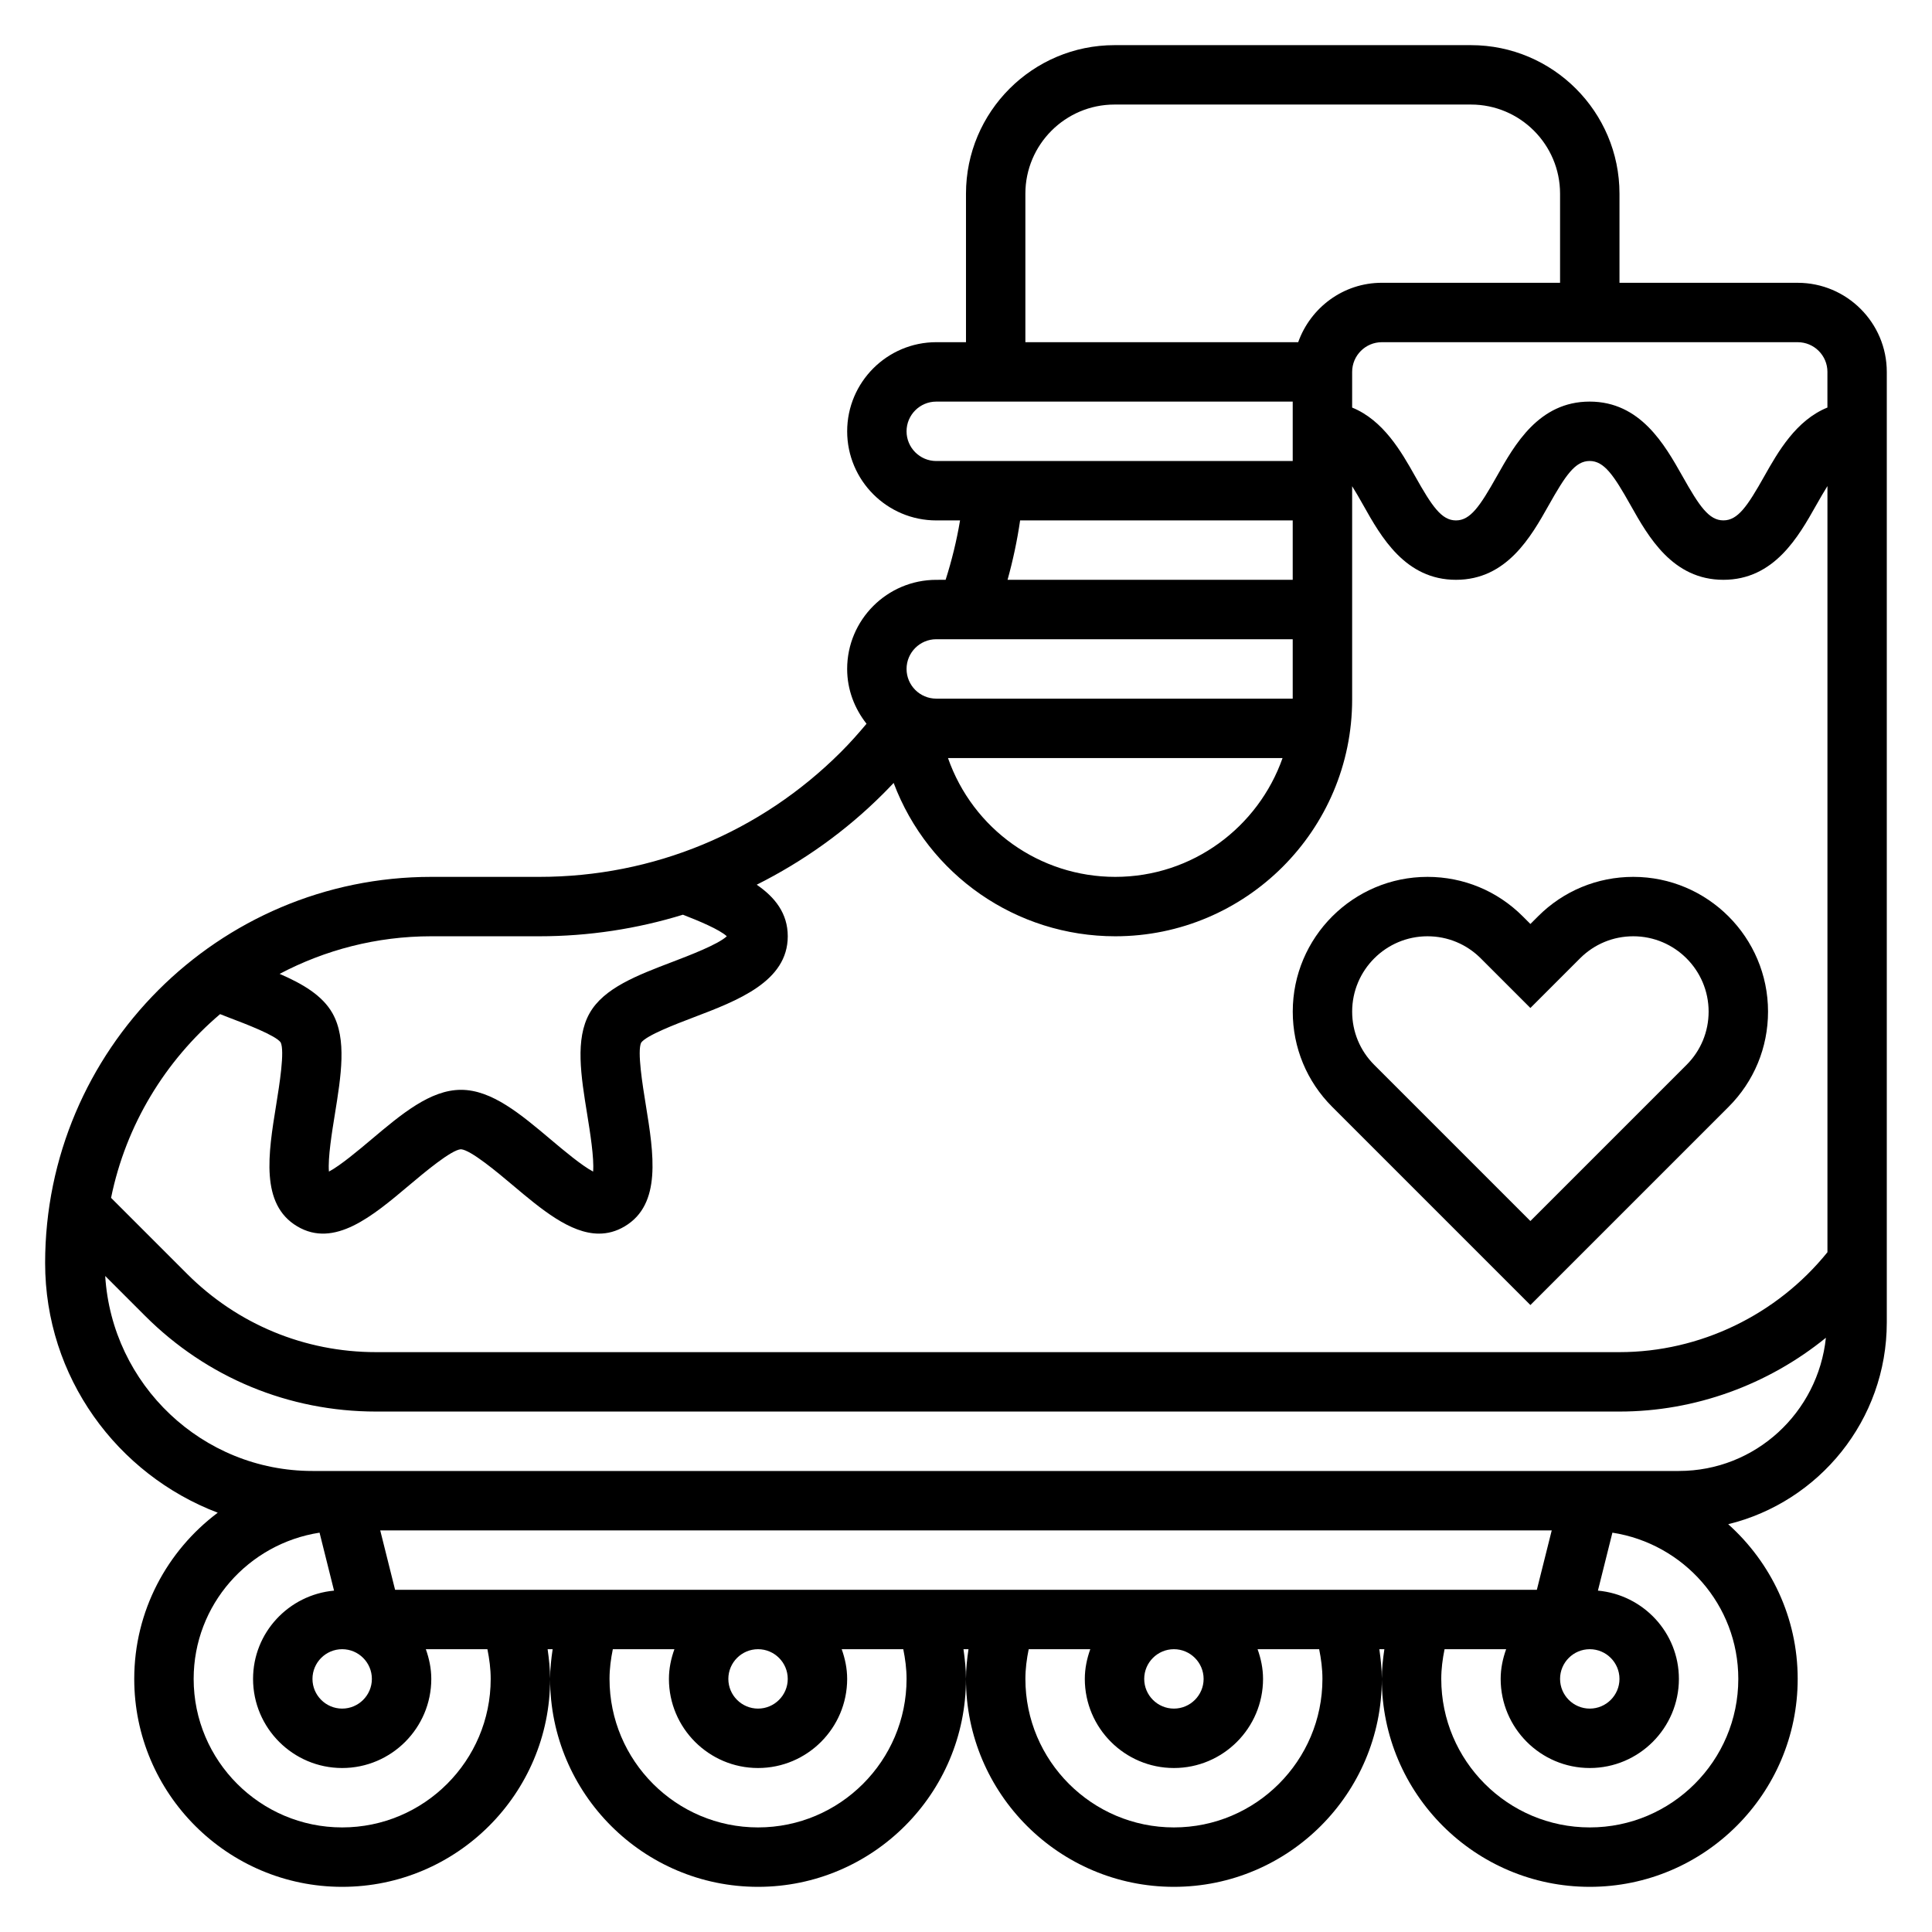
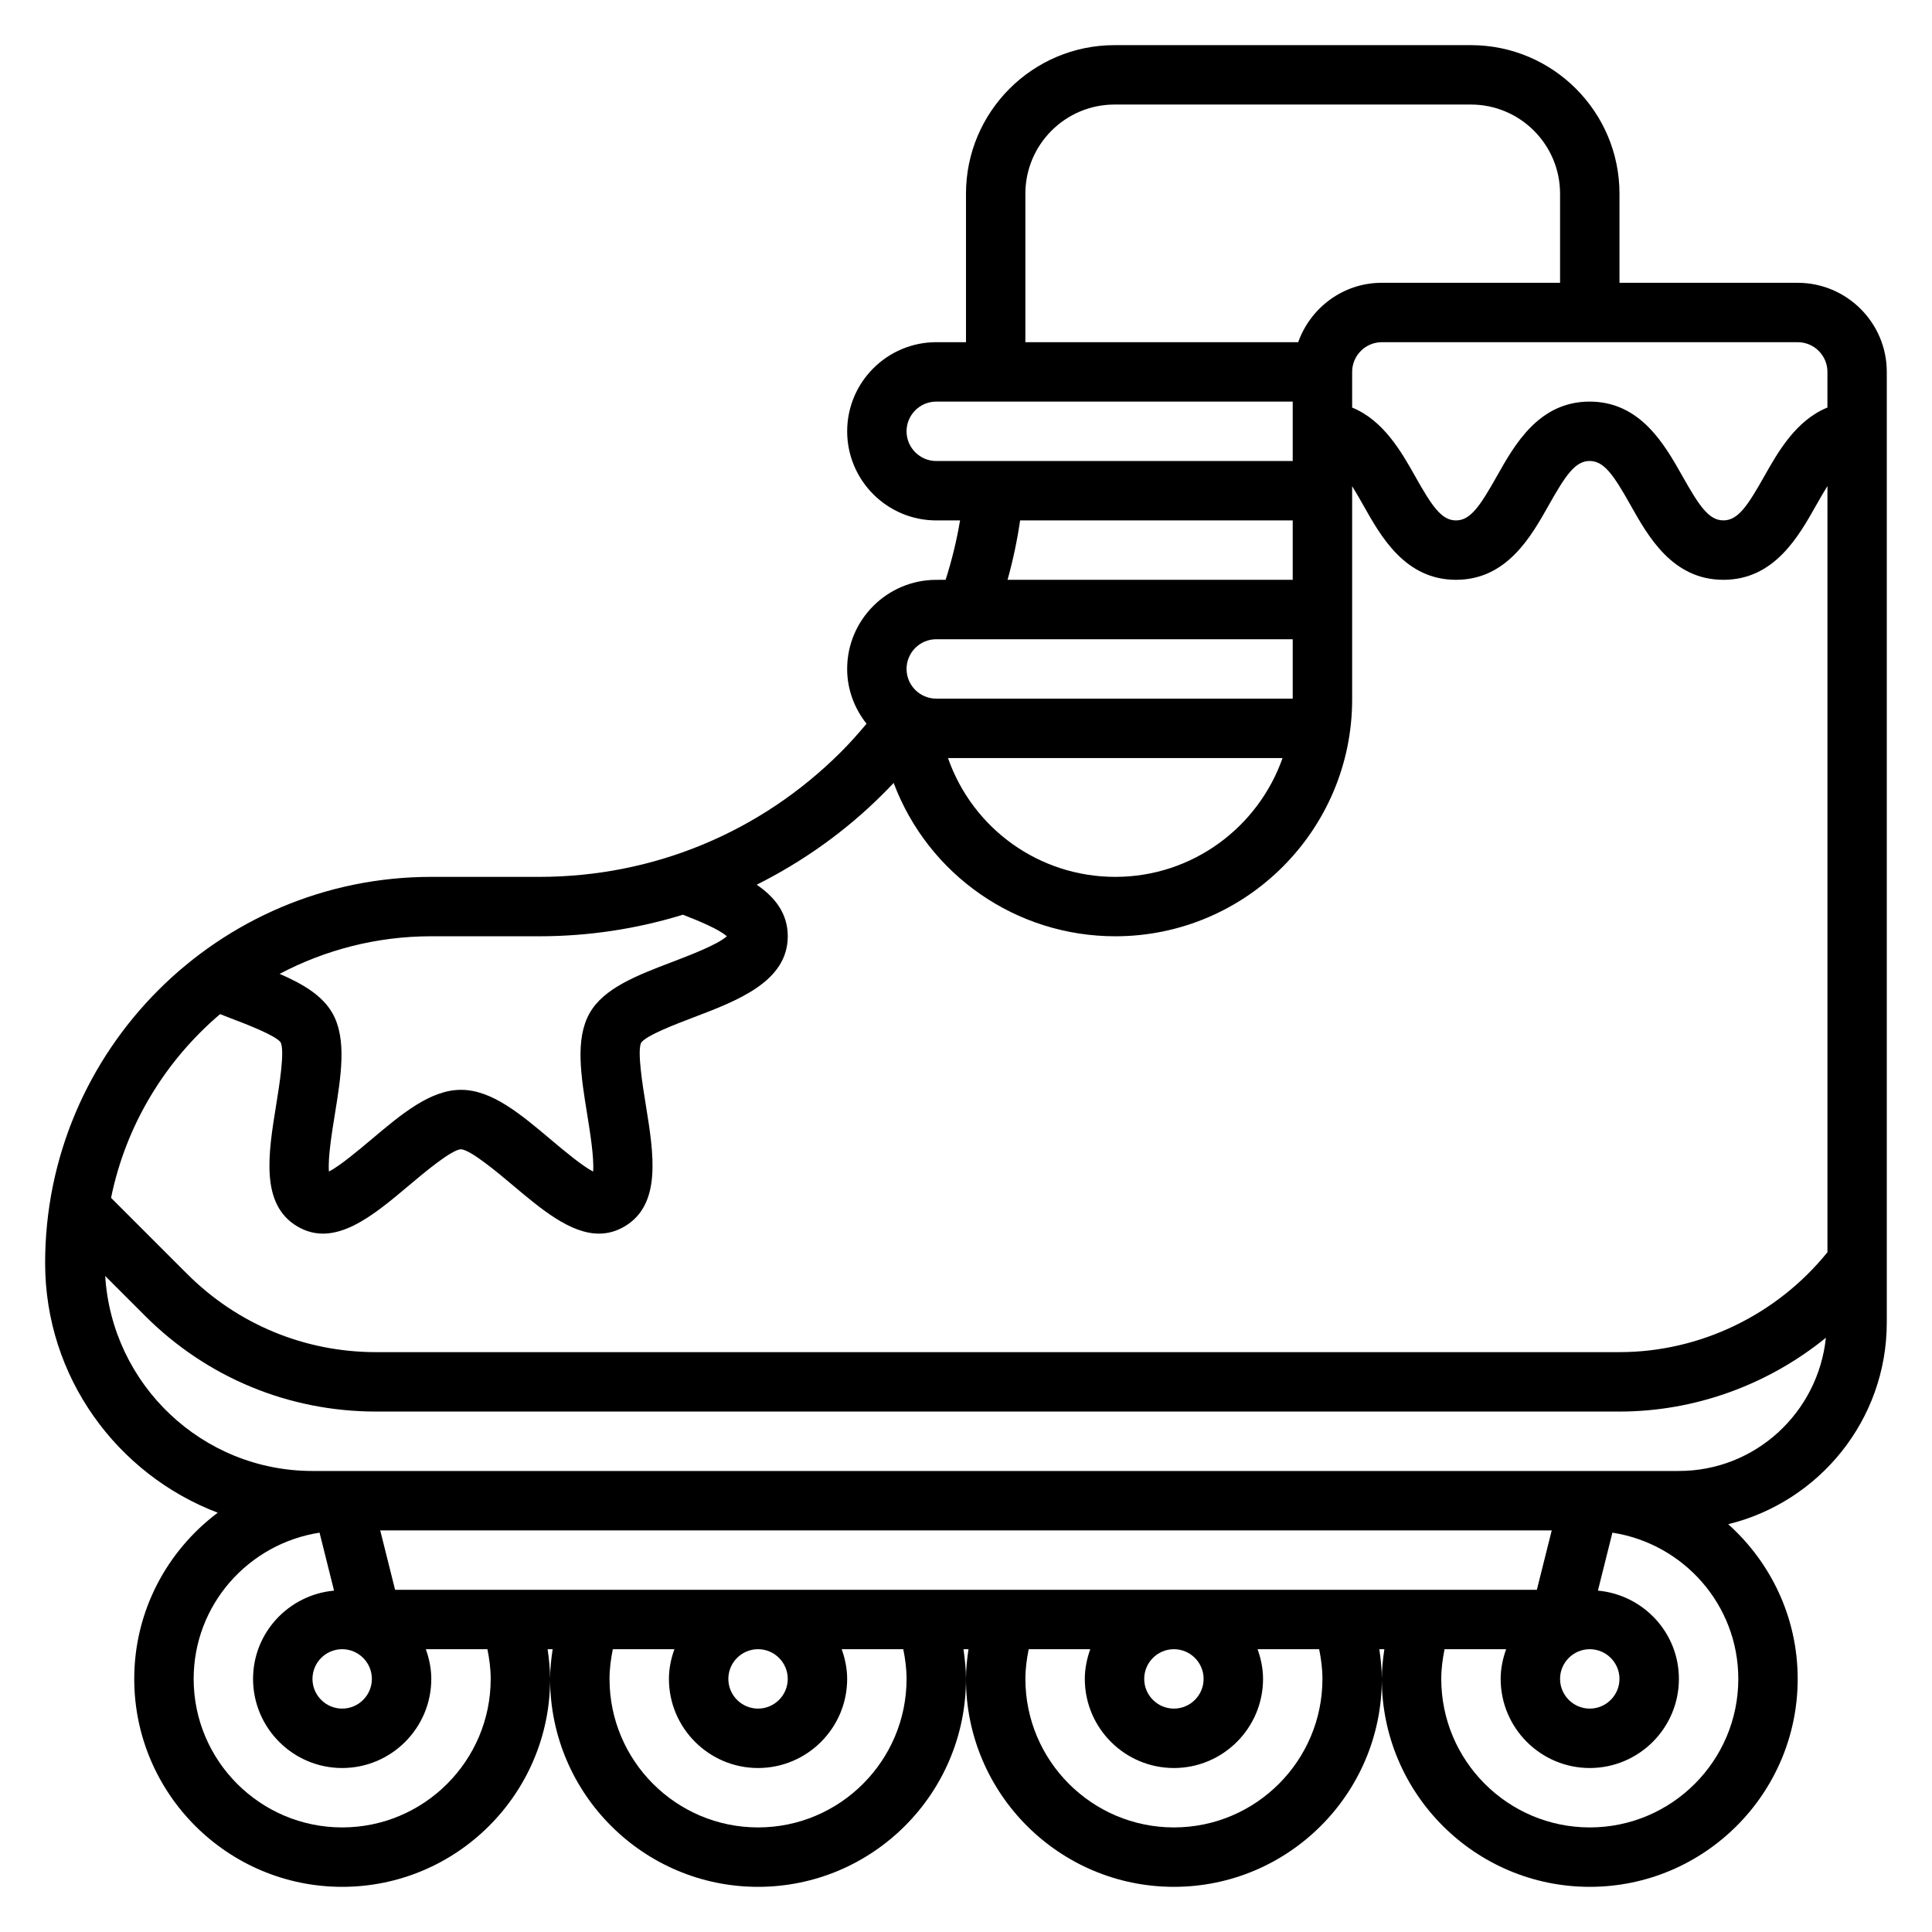
<svg xmlns="http://www.w3.org/2000/svg" fill="#000000" width="800px" height="800px" version="1.1" viewBox="144 144 512 512">
  <g>
    <path d="m620.41 218.94h-47.23v-23.617c0-21.703-17.656-39.359-39.359-39.359h-94.465c-21.703 0-39.359 17.656-39.359 39.359v39.359h-7.871c-13.02 0-23.617 10.598-23.617 23.617s10.598 23.617 23.617 23.617h6.297c-0.891 5.336-2.18 10.586-3.824 15.742l-2.477 0.004c-13.02 0-23.617 10.598-23.617 23.617 0 5.504 1.969 10.5 5.133 14.523-2.156 2.582-4.394 5.094-6.762 7.461-21.355 21.355-49.75 33.117-79.953 33.117h-28.625c-56.426 0-102.34 45.91-102.34 102.34 0 30.211 19.051 56 45.746 66.164-13.406 10.062-22.129 26.031-22.129 44.043 0 30.387 24.719 55.105 55.105 55.105s55.105-24.719 55.105-55.105c0-2.652-0.293-5.273-0.66-7.871h1.332c-0.383 2.598-0.676 5.219-0.676 7.871 0 30.387 24.719 55.105 55.105 55.105s55.105-24.719 55.105-55.105c0-2.652-0.293-5.273-0.66-7.871h1.332c-0.383 2.598-0.672 5.219-0.672 7.871 0 30.387 24.719 55.105 55.105 55.105s55.105-24.719 55.105-55.105c0-2.652-0.293-5.273-0.66-7.871h1.332c-0.383 2.598-0.676 5.219-0.676 7.871 0 30.387 24.719 55.105 55.105 55.105s55.105-24.719 55.105-55.105c0-16.289-7.141-30.898-18.414-40.996 24.078-5.887 42.027-27.59 42.027-53.469v-251.9c0-13.02-10.598-23.617-23.617-23.617zm7.875 23.617v9.445c-8.289 3.371-13.051 11.676-16.711 18.176-4.488 7.973-7.023 11.73-10.855 11.73-3.84 0-6.375-3.762-10.863-11.738-4.703-8.328-11.125-19.742-24.586-19.742-13.461 0-19.883 11.422-24.578 19.758-4.488 7.973-7.023 11.73-10.848 11.73-3.824 0-6.352-3.754-10.832-11.73-3.652-6.504-8.406-14.801-16.68-18.176v-9.453c0-4.336 3.535-7.871 7.871-7.871h110.21c4.34 0 7.875 3.531 7.875 7.871zm-212.55-47.234c0-13.02 10.598-23.617 23.617-23.617h94.465c13.02 0 23.617 10.598 23.617 23.617v23.617h-47.23c-10.25 0-18.91 6.606-22.168 15.742l-72.301 0.004zm-31.488 62.977c0-4.336 3.535-7.871 7.871-7.871h94.465v15.742l-94.465 0.004c-4.336 0-7.871-3.535-7.871-7.875zm30.094 23.617h72.242v15.742h-75.57c1.434-5.168 2.559-10.43 3.328-15.742zm-22.223 31.488h94.465v15.742h-94.465c-4.336 0-7.871-3.535-7.871-7.871 0-4.336 3.535-7.871 7.871-7.871zm91.773 31.488c-6.438 18.309-23.852 31.488-44.336 31.488-20.027 0-37.723-12.641-44.328-31.488zm-196.97 47.23c13.098 0 25.883-1.969 38.062-5.715 4.258 1.652 9.691 3.922 11.629 5.715-2.379 2.203-10.086 5.133-14.406 6.785-9.352 3.566-18.199 6.926-21.973 13.633-3.848 6.84-2.281 16.547-0.613 26.828 0.73 4.512 1.867 11.547 1.559 15.113-3.008-1.574-7.965-5.746-11.156-8.438-8.07-6.801-15.695-13.227-23.844-13.227-8.148 0-15.777 6.422-23.844 13.219-3.195 2.691-8.156 6.871-11.164 8.445-0.316-3.566 0.828-10.613 1.559-15.113 1.66-10.281 3.234-19.988-0.613-26.828-2.668-4.738-7.887-7.801-14.012-10.453 12.02-6.336 25.684-9.965 40.191-9.965zm-84.586 20.633c0.738 0.285 1.465 0.582 2.211 0.867 4.676 1.777 12.492 4.754 13.832 6.621 1.117 2.305-0.332 11.266-1.195 16.609-2.094 12.926-4.258 26.285 5.582 32.141 9.824 5.84 19.926-2.676 29.699-10.91 3.891-3.273 11.133-9.375 13.68-9.516 2.59 0.141 9.832 6.242 13.723 9.516 7.527 6.336 15.242 12.84 22.867 12.84 2.289 0 4.566-0.582 6.824-1.93 9.84-5.856 7.684-19.215 5.59-32.141-0.867-5.344-2.312-14.297-1.242-16.531 1.387-1.945 9.211-4.922 13.895-6.707 11.699-4.449 24.961-9.5 24.961-21.492 0-6.07-3.387-10.344-8.227-13.664 12.211-6.125 23.531-14.129 33.473-24.066 0.953-0.953 1.891-1.922 2.816-2.906 9.188 24.402 32.488 40.637 58.734 40.637 34.613 0 62.773-28.156 62.773-62.77v-56.504c0.906 1.449 1.875 3.109 2.961 5.047 4.684 8.344 11.109 19.758 24.562 19.758s19.875-11.422 24.57-19.758c4.488-7.973 7.023-11.73 10.848-11.73 3.832 0 6.375 3.754 10.855 11.73 4.691 8.336 11.125 19.758 24.586 19.758s19.883-11.414 24.586-19.75c1.102-1.953 2.078-3.637 2.992-5.094v203.04c-13.375 16.578-33.75 26.48-55.113 26.48h-329.51c-18.926 0-36.715-7.367-50.098-20.75l-20.137-20.137c3.938-19.352 14.375-36.355 28.898-48.691zm362.97 168.3c4.336 0 7.871 3.535 7.871 7.871 0 4.336-3.535 7.871-7.871 7.871s-7.871-3.535-7.871-7.871c-0.004-4.336 3.531-7.871 7.871-7.871zm-14.023-15.742h-302.58l-3.938-15.742h310.46zm-88.312 23.613c0 4.336-3.535 7.871-7.871 7.871-4.336 0-7.871-3.535-7.871-7.871 0-4.336 3.535-7.871 7.871-7.871 4.336 0 7.871 3.535 7.871 7.871zm-110.21 0c0 4.336-3.535 7.871-7.871 7.871-4.336 0-7.871-3.535-7.871-7.871 0-4.336 3.535-7.871 7.871-7.871 4.336 0 7.871 3.535 7.871 7.871zm-110.21 0c0 4.336-3.535 7.871-7.871 7.871s-7.871-3.535-7.871-7.871c0-4.336 3.535-7.871 7.871-7.871s7.871 3.535 7.871 7.871zm31.488 0c0 21.703-17.656 39.359-39.359 39.359s-39.359-17.656-39.359-39.359c0-19.648 14.516-35.84 33.363-38.754l3.84 15.359c-12 1.102-21.461 11.117-21.461 23.395 0 13.02 10.598 23.617 23.617 23.617s23.617-10.598 23.617-23.617c0-2.769-0.566-5.398-1.449-7.871h16.32c0.523 2.582 0.871 5.203 0.871 7.871zm110.21 0c0 21.703-17.656 39.359-39.359 39.359s-39.359-17.656-39.359-39.359c0-2.668 0.348-5.289 0.875-7.871h16.32c-0.887 2.473-1.453 5.102-1.453 7.871 0 13.02 10.598 23.617 23.617 23.617s23.617-10.598 23.617-23.617c0-2.769-0.566-5.398-1.449-7.871h16.32c0.523 2.582 0.871 5.203 0.871 7.871zm110.21 0c0 21.703-17.656 39.359-39.359 39.359-21.703 0-39.359-17.656-39.359-39.359 0-2.668 0.348-5.289 0.875-7.871h16.32c-0.883 2.473-1.449 5.102-1.449 7.871 0 13.02 10.598 23.617 23.617 23.617s23.617-10.598 23.617-23.617c0-2.769-0.566-5.398-1.449-7.871h16.32c0.523 2.582 0.867 5.203 0.867 7.871zm110.21 0c0 21.703-17.656 39.359-39.359 39.359s-39.359-17.656-39.359-39.359c0-2.668 0.348-5.289 0.875-7.871h16.32c-0.887 2.473-1.453 5.102-1.453 7.871 0 13.02 10.598 23.617 23.617 23.617s23.617-10.598 23.617-23.617c0-12.281-9.461-22.293-21.461-23.395l3.84-15.359c18.848 2.914 33.363 19.105 33.363 38.754zm-15.746-55.102h-362.11c-29.23 0-53.145-22.883-54.93-51.672l10.562 10.562c16.359 16.359 38.102 25.363 61.23 25.363h329.51c20.035 0 39.383-7.109 54.695-19.555-2.062 19.777-18.641 35.301-38.953 35.301z" />
-     <path d="m549.57 489.85 52.516-52.516c6.746-6.746 10.461-15.715 10.461-25.246 0-19.688-16.02-35.707-35.707-35.707-9.531 0-18.508 3.715-25.246 10.461l-2.023 2.023-2.023-2.023c-6.746-6.746-15.711-10.461-25.246-10.461-19.688 0-35.707 16.02-35.707 35.707 0 9.531 3.715 18.508 10.461 25.246zm-27.27-97.727c5.328 0 10.344 2.078 14.113 5.848l13.156 13.156 13.152-13.152c3.773-3.773 8.789-5.852 14.117-5.852 11.004 0 19.965 8.961 19.965 19.965 0 5.328-2.078 10.344-5.848 14.113l-41.387 41.383-41.383-41.383c-3.769-3.769-5.848-8.785-5.848-14.113 0-11.004 8.957-19.965 19.961-19.965z" />
  </g>
</svg>